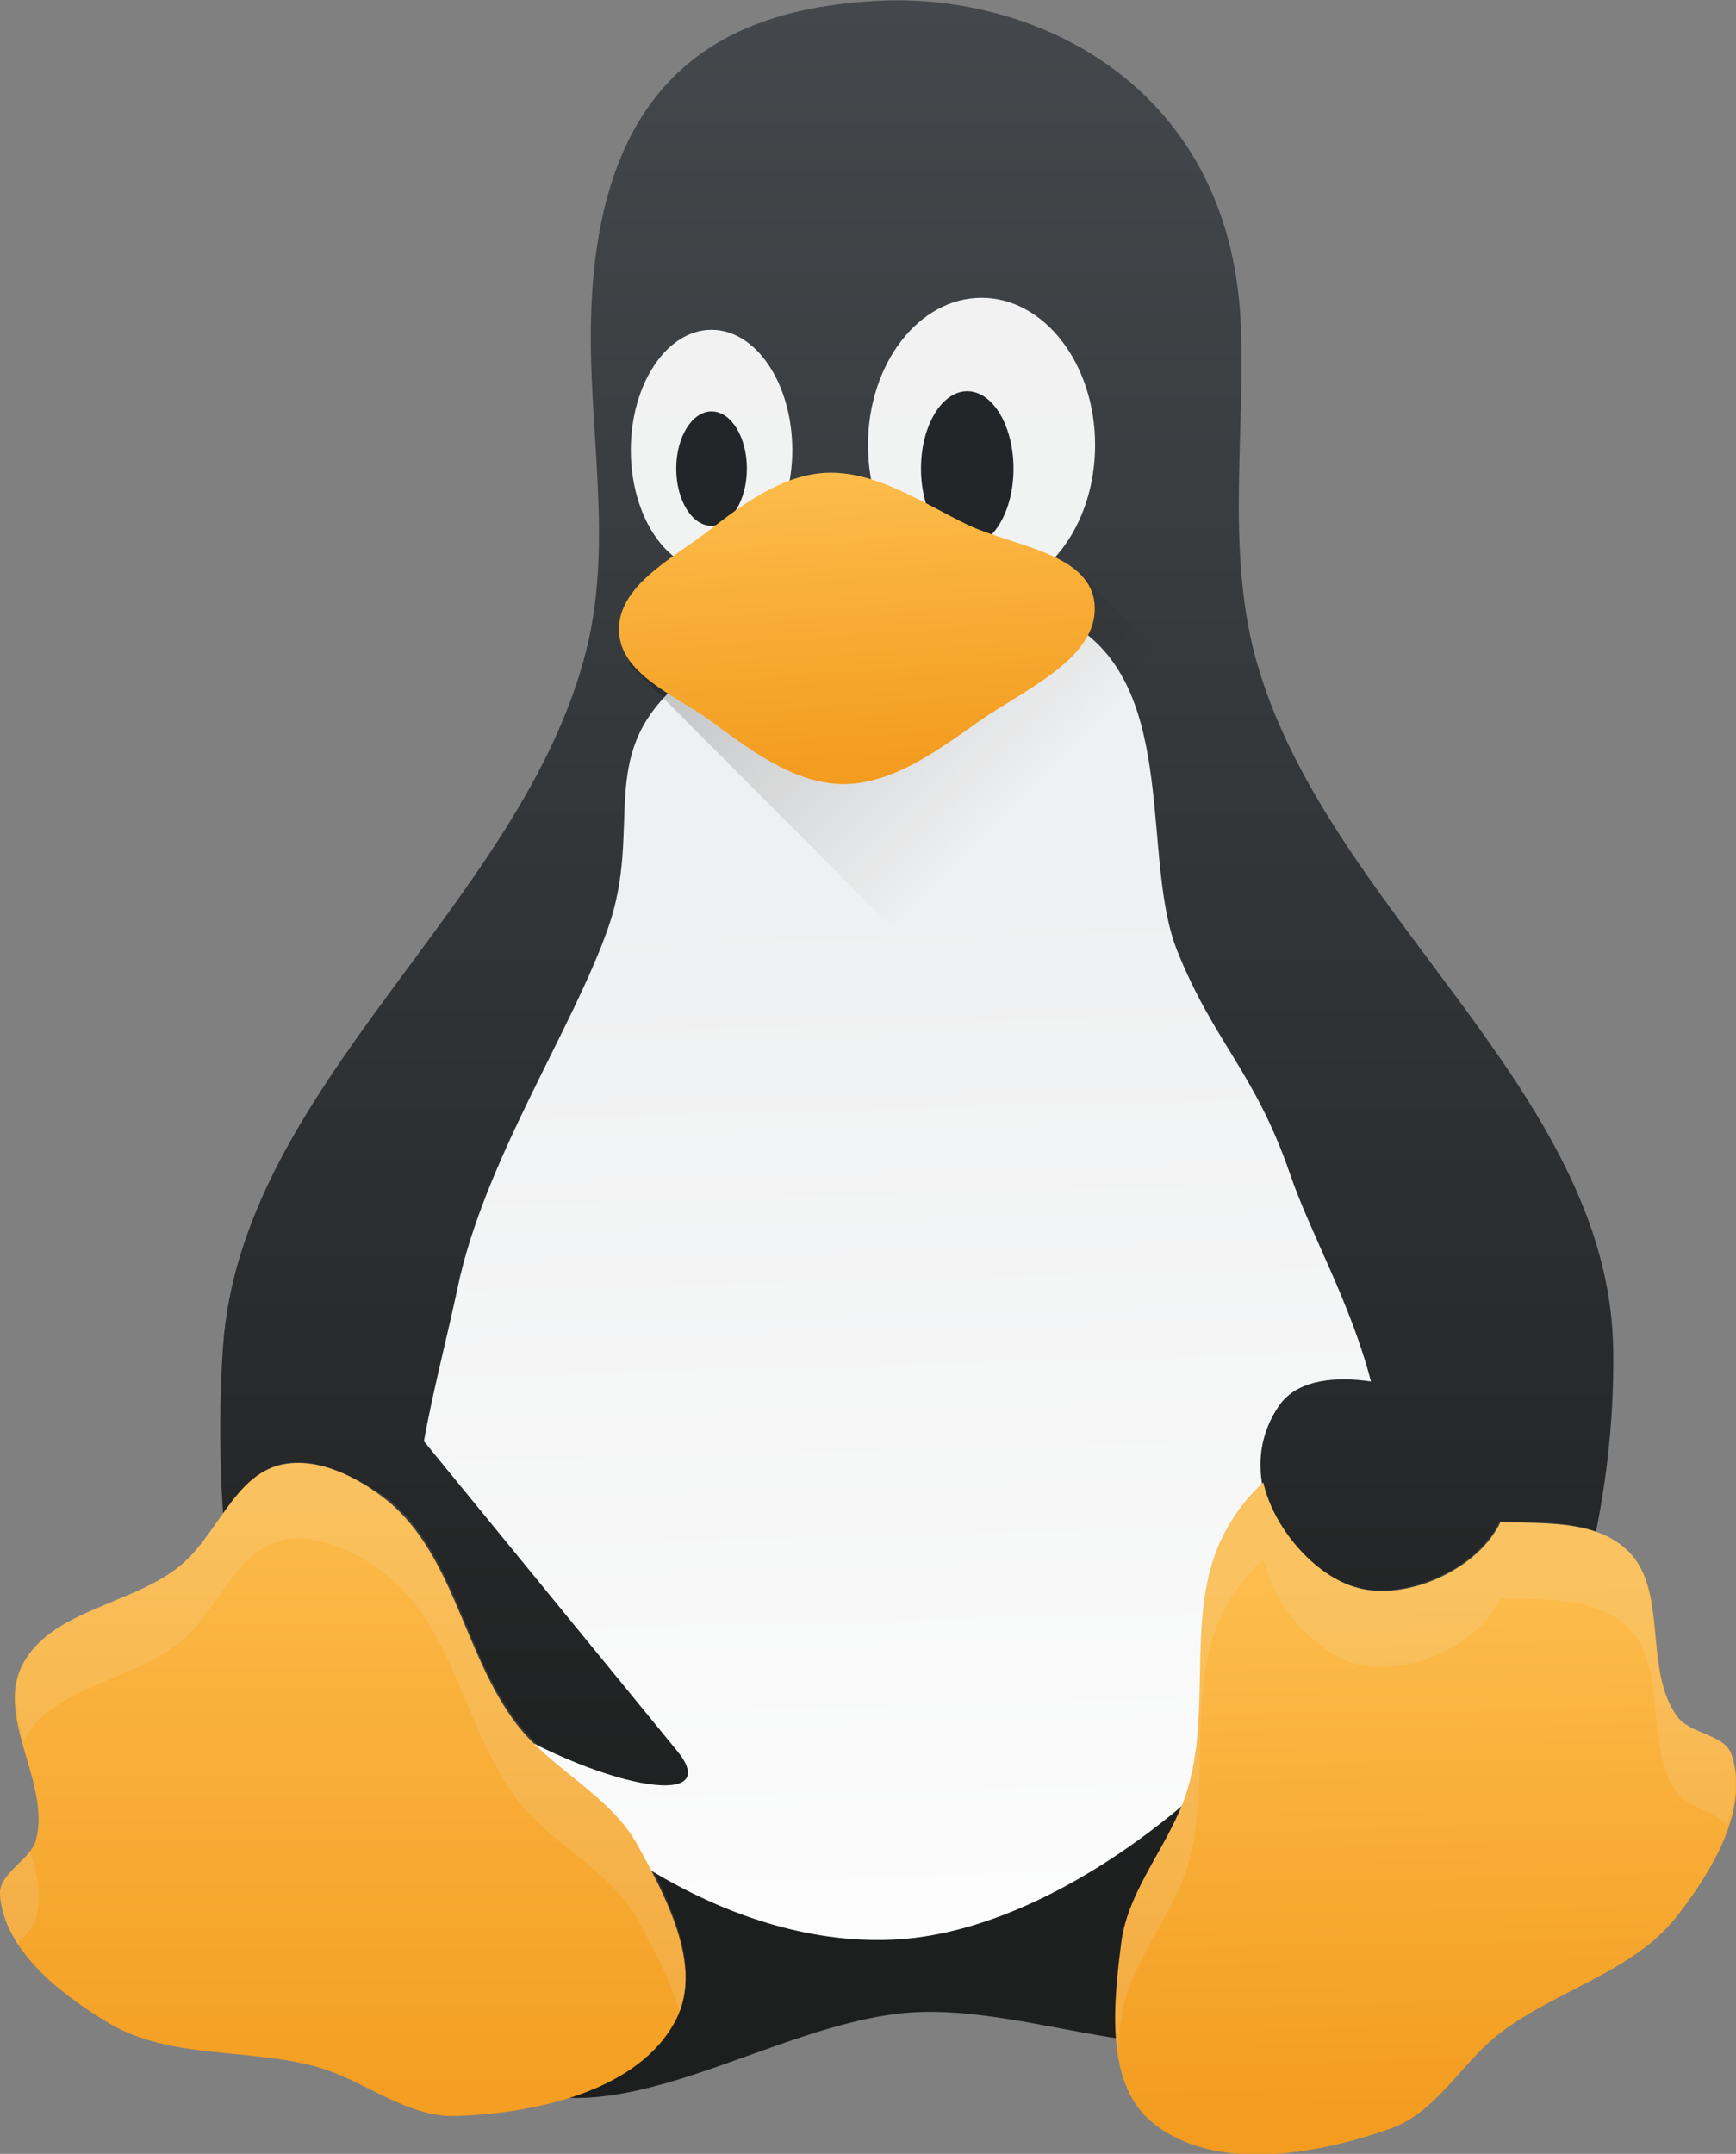
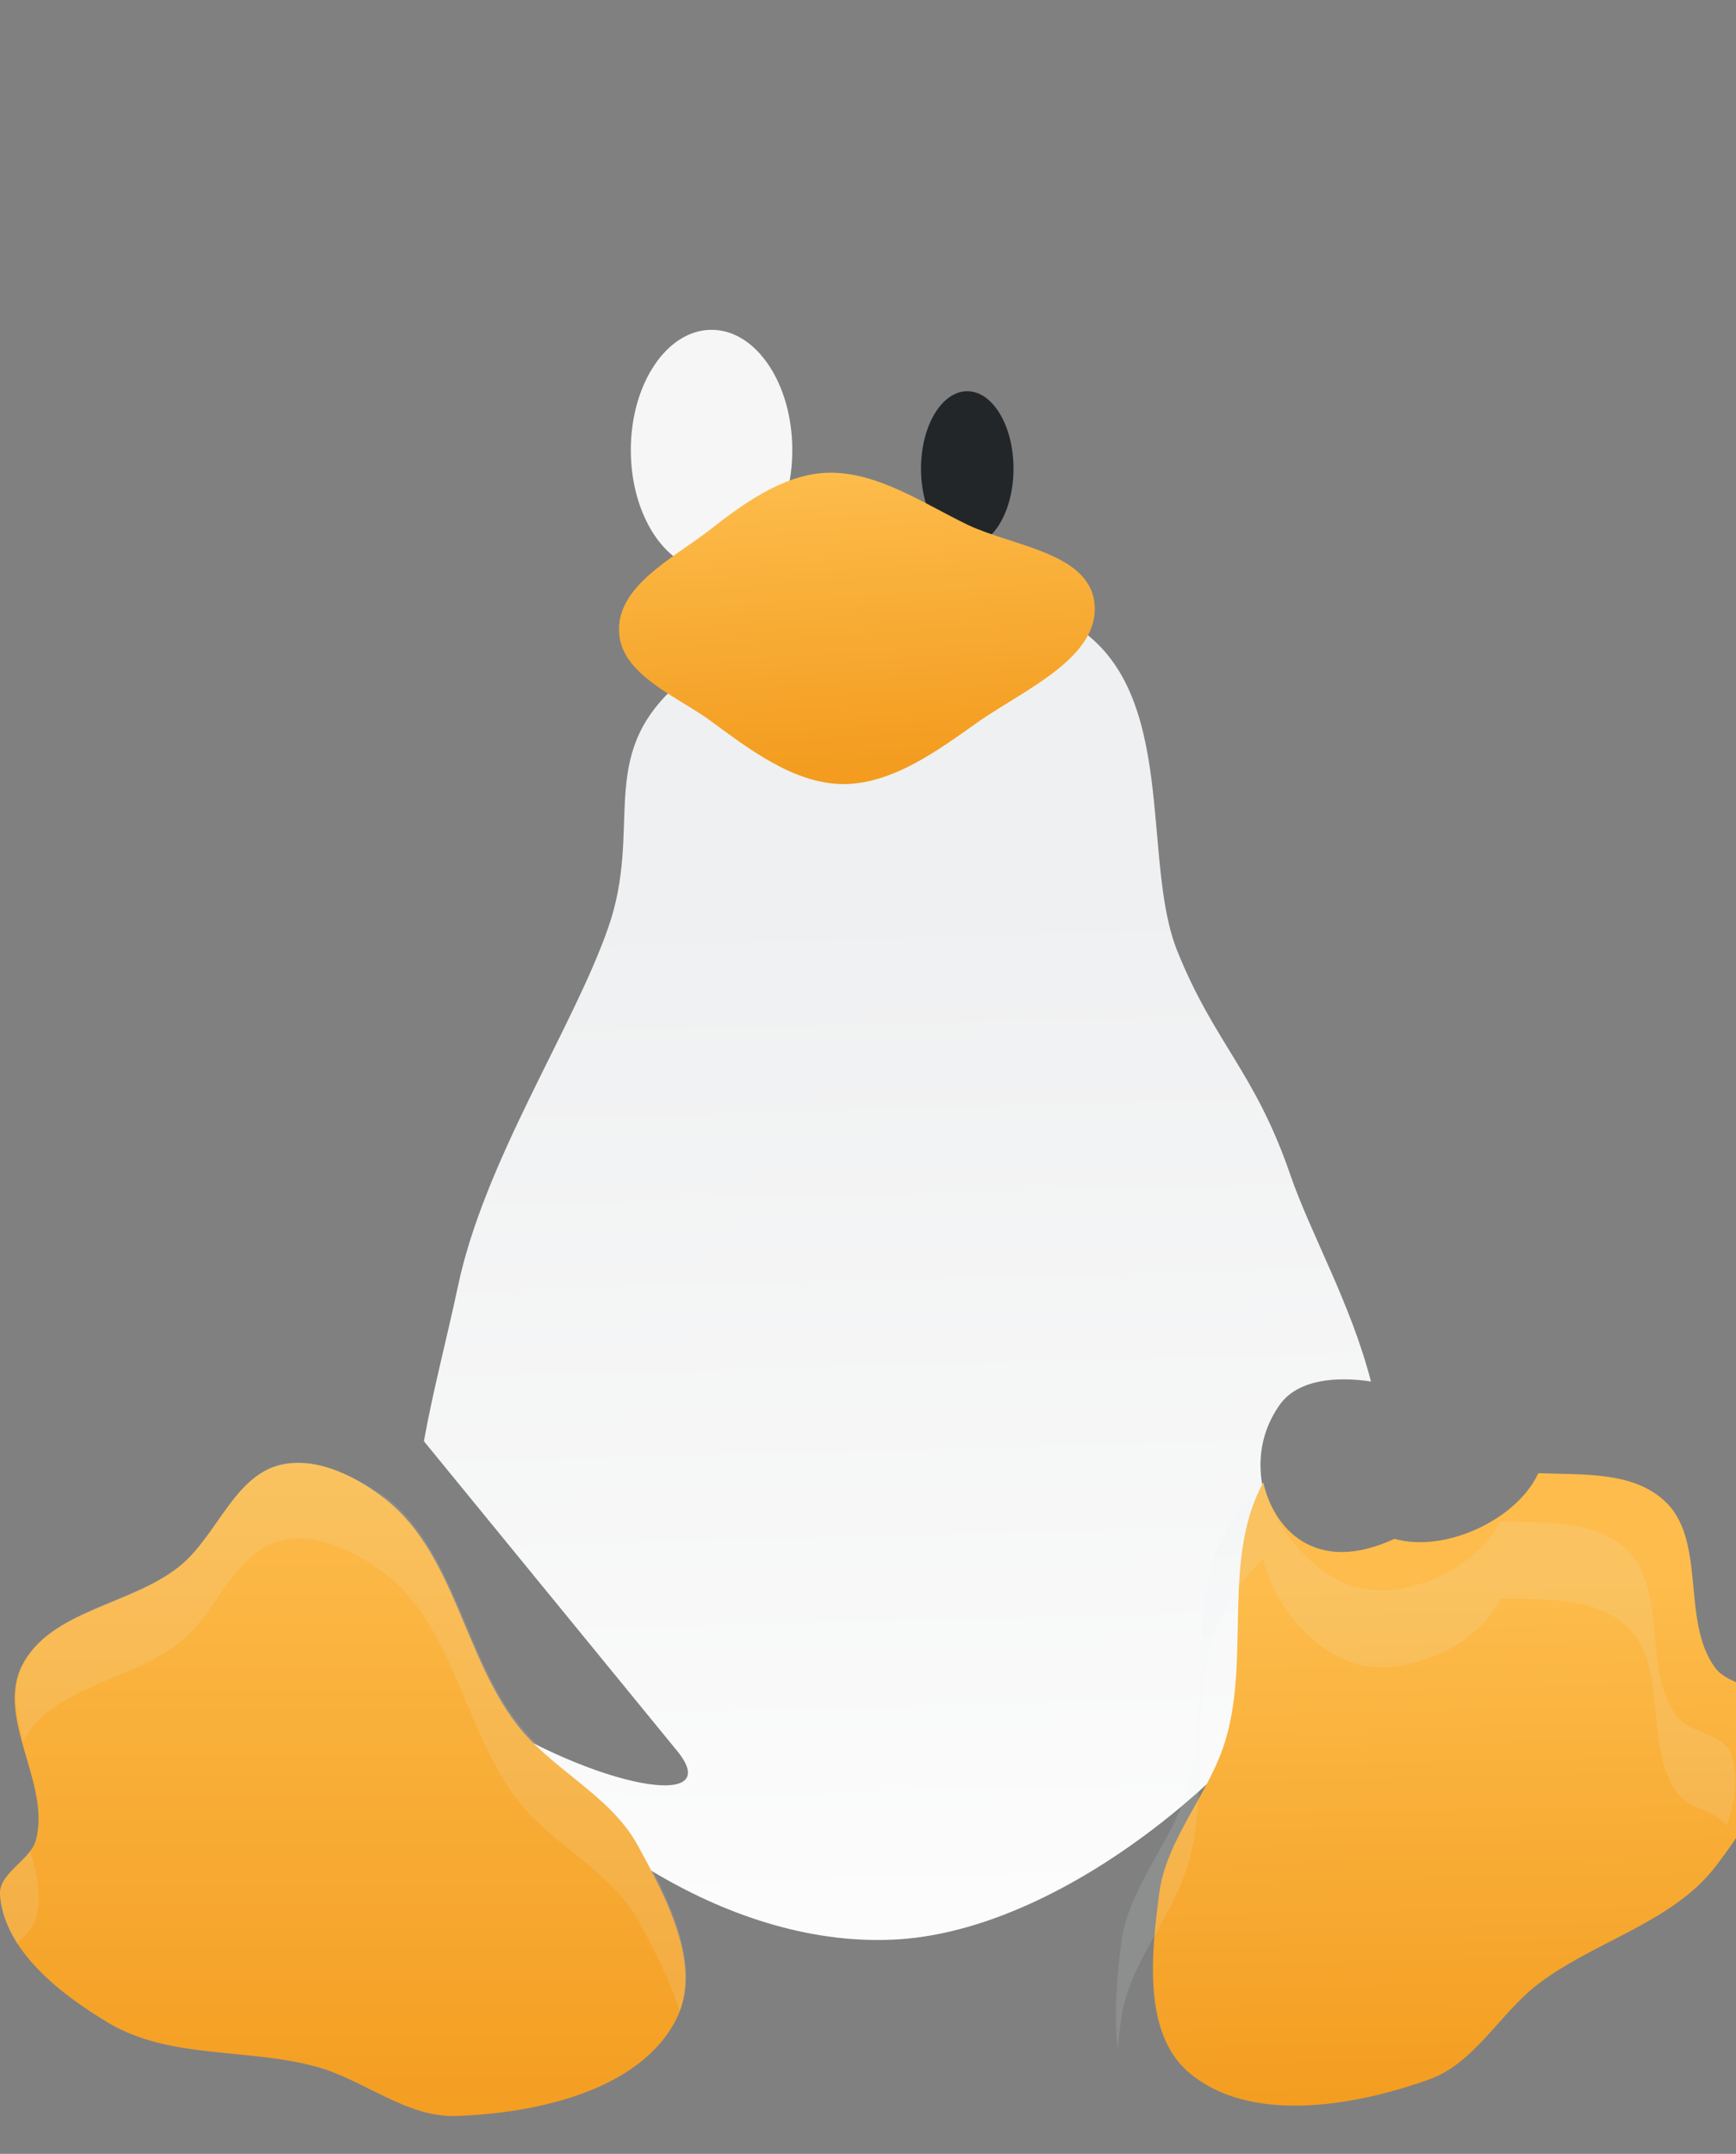
<svg xmlns="http://www.w3.org/2000/svg" version="1.1" id="Layer_1" x="0px" y="0px" viewBox="0 0 206.4 256" style="enable-background:new 0 0 206.4 256;" xml:space="preserve">
  <rect x="0" y="0" width="206.4" height="256" fill="#808080" stroke="none" />
  <style type="text/css">
	.st0{fill:url(#SVGID_1_);}
	.st1{fill:#FCFCFC;fill-opacity:0.941;}
	.st2{fill:#232629;}
	.st3{fill:url(#SVGID_00000117654800022419336280000004647105840080034490_);}
	.st4{fill:url(#SVGID_00000170264648665510893560000005018106240287165327_);}
	.st5{fill:url(#SVGID_00000143601494755811435920000011331728720273622194_);}
	.st6{opacity:0.2;fill:url(#SVGID_00000171701367674517669530000002799089992542810295_);enable-background:new    ;}
	.st7{fill:url(#SVGID_00000114759899100162825850000003241490726366469294_);}
	.st8{fill:#EFF0F1;fill-opacity:0.125;}
</style>
  <g>
    <linearGradient id="SVGID_1_" gradientUnits="userSpaceOnUse" x1="109.058" y1="26.366" x2="109.058" y2="254.949" gradientTransform="matrix(1 0 0 -1 0 254.937)">
      <stop offset="0" style="stop-color:#1D1E1E" />
      <stop offset="1" style="stop-color:#44484C" />
    </linearGradient>
-     <path class="st0" d="M69.7,77.3c3.3-13,0.1-26.9,0.6-40.3c1-29.3,17.3-36,34-36.9c19.2-1,41.8,10.3,43.2,38   c0.6,13.2-1.7,26.9,1.7,39.8c8,29.9,42.1,51.5,42.6,82.4c0.5,29.4-13.1,64-38,79.5c-12.9,8-30.4-1.6-45.5-0.6   c-16.9,1.2-35.6,16.1-50.1,7.5c-26.4-15.7-33.7-55.8-31.7-86.4C28.5,129.1,62.1,107.5,69.7,77.3z" />
-     <ellipse class="st1" cx="116.7" cy="52.9" rx="13.5" ry="17.5" />
    <ellipse class="st1" cx="84.6" cy="53.5" rx="9.6" ry="14.3" />
    <ellipse class="st2" cx="115" cy="55.7" rx="5.5" ry="9.2" />
-     <ellipse class="st2" cx="84.6" cy="55.7" rx="4.2" ry="6.8" />
    <linearGradient id="SVGID_00000154398790573843720940000002531925053149827459_" gradientUnits="userSpaceOnUse" x1="108.295" y1="26.849" x2="105.095" y2="148.441" gradientTransform="matrix(1 0 0 -1 0 254.937)">
      <stop offset="0" style="stop-color:#FCFCFC" />
      <stop offset="1" style="stop-color:#EFF0F1" />
    </linearGradient>
    <path style="fill:url(#SVGID_00000154398790573843720940000002531925053149827459_);" d="M114.9,70.9c-1.7-0.1-3.3-0.1-5,0   C98.6,71.6,86.6,76,80.5,81.4c-9.7,8.6-4,16.9-8.2,28.9c-4.2,12-14.8,27.8-17.9,42.8c-1.3,6.1-2.9,12.1-4,18.2l30.1,36.8   c5.9,7.2-9.5,4.5-23.9-4.8c10.2,14.3,30.4,28.5,50.3,27.2c21.2-1.4,46.3-23.6,54.4-41.8c-7.8-1.3-15.4-13-9.1-21.8   c2.2-3,6.8-3.3,10.8-2.7c-2.4-9.3-7.2-17.6-9.6-24.6c-4.2-12.2-9-15.6-13.4-26.5c-4.4-10.8,0.2-30.9-12.2-38.7   C124.2,72.3,119.8,71.2,114.9,70.9z" />
    <linearGradient id="SVGID_00000005240367145205789700000007484664621014737840_" gradientUnits="userSpaceOnUse" x1="40.75" y1="-1.063" x2="40.75" y2="81.233" gradientTransform="matrix(1 0 0 -1 0 254.937)">
      <stop offset="0" style="stop-color:#F39C1F" />
      <stop offset="1" style="stop-color:#FDBC4B" />
    </linearGradient>
    <path style="fill:url(#SVGID_00000005240367145205789700000007484664621014737840_);" d="M21.3,186.2c4.5-3.6,6.5-10.8,12.1-12.1   c4.4-1,9.2,1.5,12.7,4.3c7.9,6.5,9.1,18.4,15.3,26.5c4.1,5.4,11.1,8.4,14.4,14.4c3.4,6.2,7.8,14.4,4.6,20.7   c-4.3,8.5-16.7,11.2-26.2,11.5c-5.8,0.2-10.8-4.2-16.4-5.8c-8.1-2.3-17.5-0.9-24.8-5.2c-5.7-3.4-12.5-8.6-13-15.3   c-0.2-2.6,3.7-4.1,4.3-6.6C6,212-0.5,204.2,2.6,198C5.9,191.4,15.6,190.8,21.3,186.2z" />
    <linearGradient id="SVGID_00000160882472387912657470000006216680734575237516_" gradientUnits="userSpaceOnUse" x1="170.002" y1="3.277" x2="168.786" y2="66.364" gradientTransform="matrix(1 0 0 -1 0 254.937)">
      <stop offset="0" style="stop-color:#F39C1F" />
      <stop offset="1" style="stop-color:#FDBC4B" />
    </linearGradient>
-     <path style="fill:url(#SVGID_00000160882472387912657470000006216680734575237516_);" d="M150.2,176.2c-1.8,1.6-3.4,3.7-4.5,5.8   c-4.9,8.9-1.6,20.5-4.4,30.3c-1.8,6.5-7.2,12-8,18.7c-0.9,7-1.9,16.3,3.4,21c7.2,6.3,19.6,4.2,28.6,1c5.5-1.9,8.5-7.9,13.1-11.4   c6.7-5.1,16-7.3,21.1-14c4.1-5.3,8.5-12.6,6.4-19c-0.8-2.5-4.9-2.4-6.5-4.6c-4.1-5.6-0.9-15.3-6.1-19.9c-3.8-3.4-9.5-3-14.9-3.2   c-2.6,5.6-11.2,9.5-17.1,7.8C156.3,187.3,151.4,181.6,150.2,176.2z" />
+     <path style="fill:url(#SVGID_00000160882472387912657470000006216680734575237516_);" d="M150.2,176.2c-4.9,8.9-1.6,20.5-4.4,30.3c-1.8,6.5-7.2,12-8,18.7c-0.9,7-1.9,16.3,3.4,21c7.2,6.3,19.6,4.2,28.6,1c5.5-1.9,8.5-7.9,13.1-11.4   c6.7-5.1,16-7.3,21.1-14c4.1-5.3,8.5-12.6,6.4-19c-0.8-2.5-4.9-2.4-6.5-4.6c-4.1-5.6-0.9-15.3-6.1-19.9c-3.8-3.4-9.5-3-14.9-3.2   c-2.6,5.6-11.2,9.5-17.1,7.8C156.3,187.3,151.4,181.6,150.2,176.2z" />
    <linearGradient id="SVGID_00000137094791895516158510000004917085559538983843_" gradientUnits="userSpaceOnUse" x1="90.772" y1="192.288" x2="122.773" y2="160.287" gradientTransform="matrix(1 0 0 -1 0 254.937)">
      <stop offset="0" style="stop-color:#000000" />
      <stop offset="1" style="stop-color:#000000;stop-opacity:0" />
    </linearGradient>
-     <path style="opacity:0.2;fill:url(#SVGID_00000137094791895516158510000004917085559538983843_);enable-background:new    ;" d="   M128,67.7l30.5,30.5l-42.7,21.8L74.7,78.8" />
    <linearGradient id="SVGID_00000140727809469828348760000004606790326328829570_" gradientUnits="userSpaceOnUse" x1="103.048" y1="163.683" x2="100.588" y2="198.865" gradientTransform="matrix(1 0 0 -1 0 254.937)">
      <stop offset="0" style="stop-color:#F39C1F" />
      <stop offset="1" style="stop-color:#FDBC4B" />
    </linearGradient>
    <path style="fill:url(#SVGID_00000140727809469828348760000004606790326328829570_);" d="M98.1,56.2c6-0.3,11.6,3.6,17,6.2   c5.3,2.5,14.2,3.3,15,9.1c0.9,6.6-8.4,10.5-13.8,14.3c-4.8,3.4-10.2,7.4-16.1,7.4c-6-0.1-11.3-4.3-16.1-7.8   c-4-2.8-10.4-5.4-10.5-10.4c-0.2-5.3,6.3-8.6,10.5-11.8C88.2,60,92.9,56.5,98.1,56.2z" />
    <path class="st8" d="M36.8,173.9c-1.1-0.1-2.2-0.1-3.3,0.1c-5.6,1.3-7.7,8.5-12.1,12.1c-5.8,4.6-15.4,5.2-18.7,11.8   c-1.4,2.8-0.7,5.9,0.1,9c3.4-6.5,12.9-7.1,18.6-11.7c4.5-3.6,6.5-10.8,12.1-12.1c4.4-1,9.2,1.5,12.7,4.3   c7.9,6.5,9.1,18.4,15.3,26.5c4.1,5.4,11.1,8.4,14.4,14.4c1.8,3.3,3.8,7.1,4.9,10.8c2.5-6.2-1.6-14-4.9-20   c-3.3-5.9-10.3-9-14.4-14.4c-6.2-8.1-7.4-20-15.3-26.5C43.5,176.3,40.1,174.4,36.8,173.9z M3.6,220c-1.3,1.8-3.8,3.2-3.6,5.4   c0.1,2,1,3.8,2,5.6c1-0.9,2-1.9,2.3-3.1C5,225.4,4.4,222.7,3.6,220z M150.2,176.2c-1.8,1.6-3.4,3.7-4.5,5.8   c-4.9,8.9-1.6,20.5-4.4,30.3c-1.8,6.5-7.2,12-8,18.7c-0.5,3.9-0.9,8.5-0.4,12.6c0.1-1.2,0.2-2.4,0.4-3.5c0.8-6.7,6.2-12.2,8-18.7   c2.8-9.8-0.5-21.4,4.4-30.3c1.1-2.1,2.7-4.1,4.5-5.8c1.2,5.5,6.1,11.1,11.1,12.5c5.9,1.6,14.5-2.2,17.1-7.8   c5.4,0.1,11.1-0.2,14.9,3.2c5.2,4.6,2,14.3,6.1,19.9c1.4,1.9,4.6,2.1,5.9,3.9c1-2.9,1.4-5.8,0.5-8.5c-0.8-2.5-4.9-2.4-6.5-4.6   c-4.1-5.6-0.9-15.3-6.1-19.9c-3.8-3.4-9.5-3-14.9-3.2c-2.6,5.6-11.2,9.5-17.1,7.8C156.3,187.3,151.4,181.7,150.2,176.2z" />
  </g>
</svg>